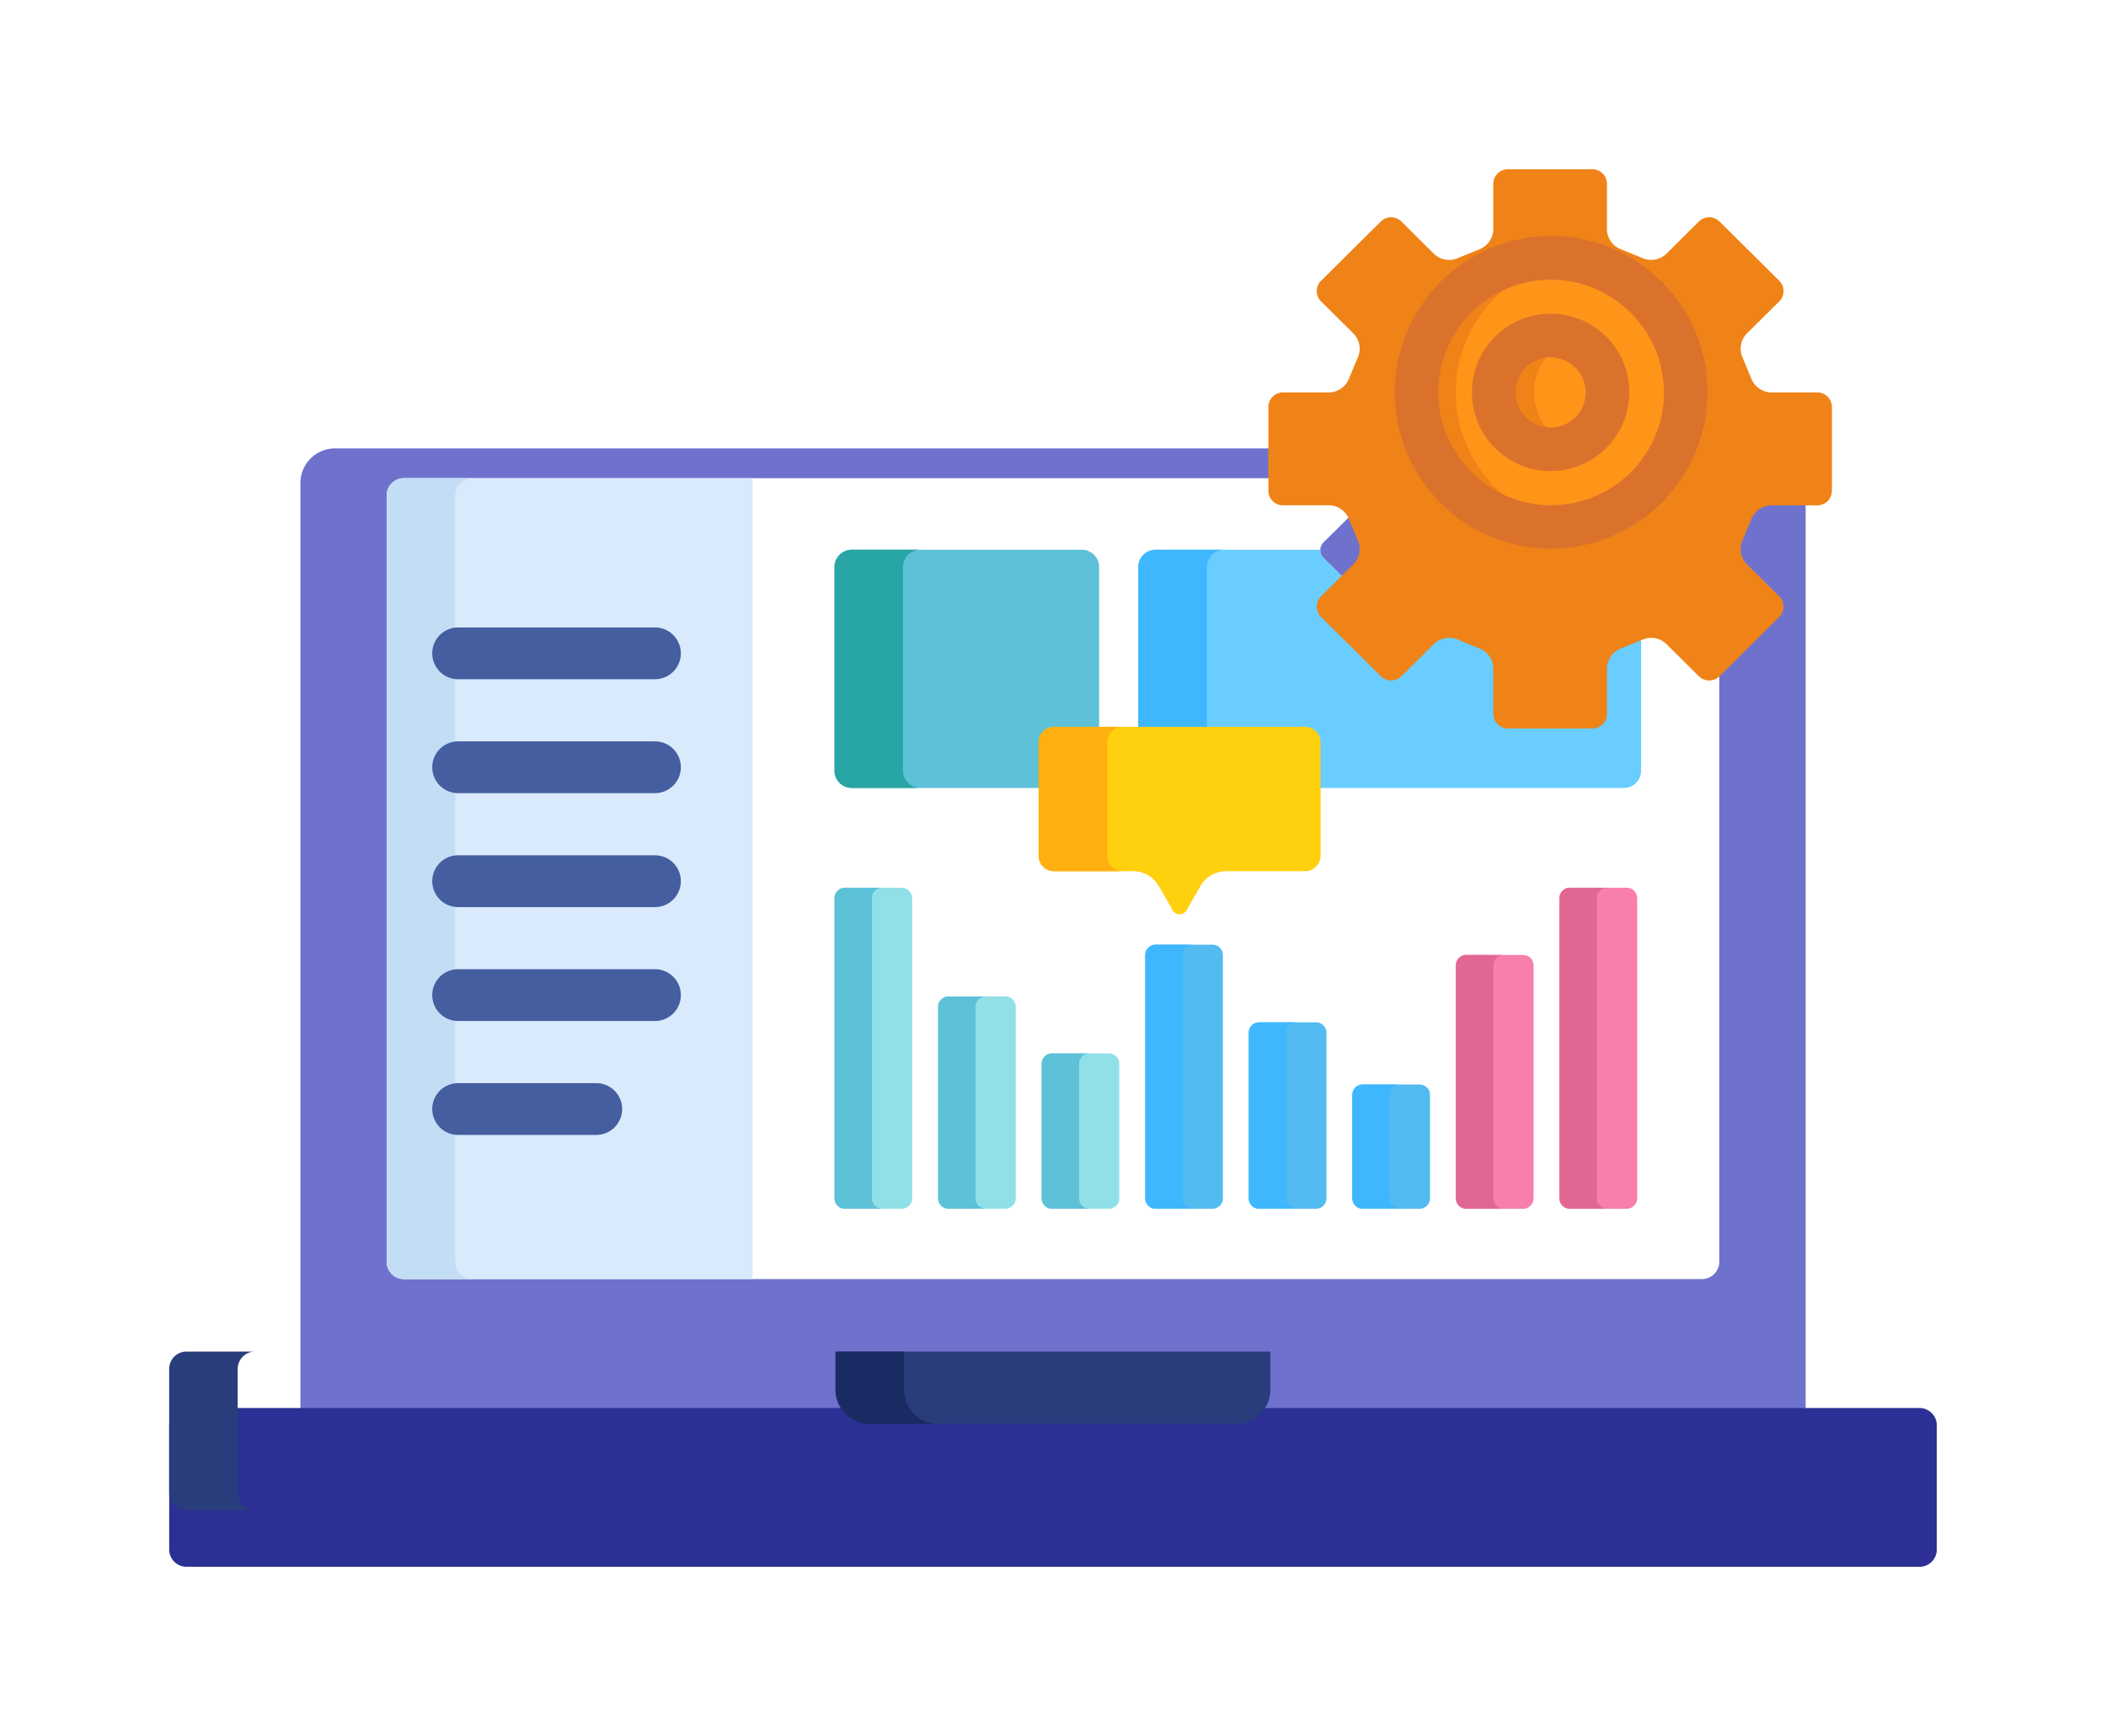
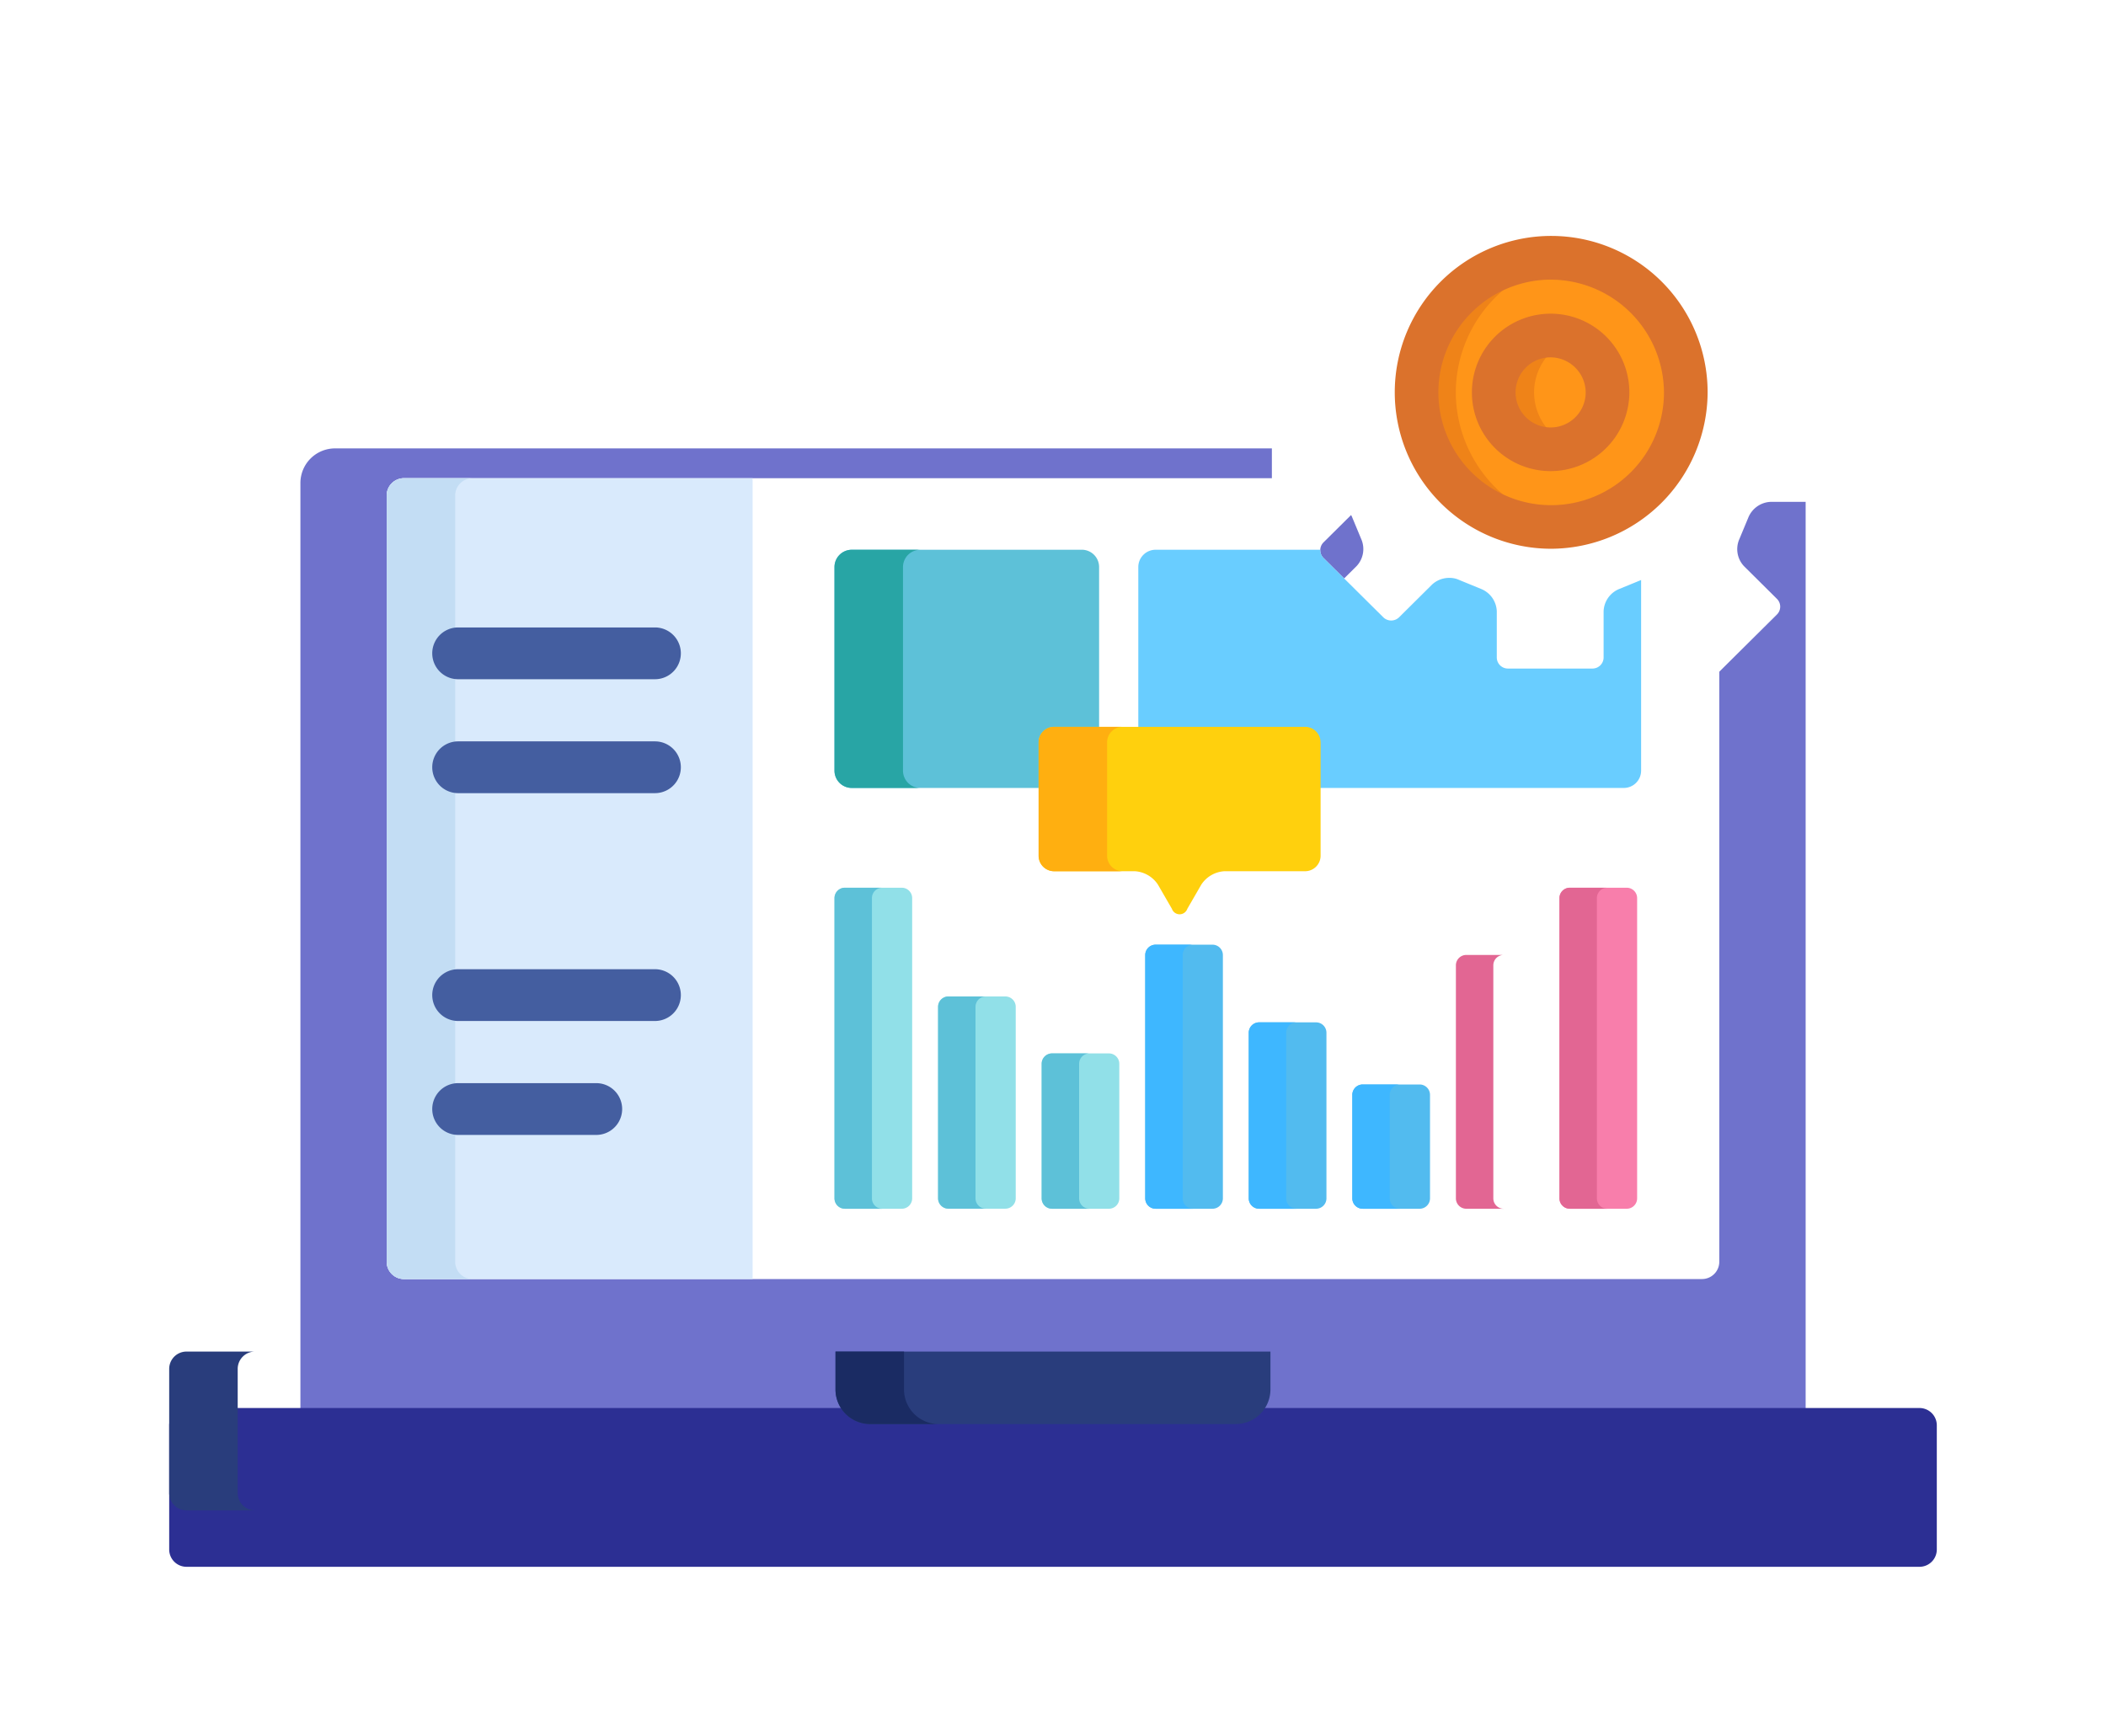
<svg xmlns="http://www.w3.org/2000/svg" width="112.025" height="92.35" viewBox="0 0 112.025 92.35">
  <defs>
    <filter id="Path_340" x="6.978" y="14.849" width="98.068" height="69.236" filterUnits="userSpaceOnUse">
      <feOffset dy="3" input="SourceAlpha" />
      <feGaussianBlur stdDeviation="3" result="blur" />
      <feFlood flood-opacity="0.161" />
      <feComposite operator="in" in2="blur" />
      <feComposite in="SourceGraphic" />
    </filter>
    <filter id="Path_348" x="0" y="65.902" width="112.025" height="26.448" filterUnits="userSpaceOnUse">
      <feOffset dy="3" input="SourceAlpha" />
      <feGaussianBlur stdDeviation="3" result="blur-2" />
      <feFlood flood-opacity="0.161" />
      <feComposite operator="in" in2="blur-2" />
      <feComposite in="SourceGraphic" />
    </filter>
    <filter id="Path_375" x="58.47" y="0" width="47.978" height="47.75" filterUnits="userSpaceOnUse">
      <feOffset dy="3" input="SourceAlpha" />
      <feGaussianBlur stdDeviation="3" result="blur-3" />
      <feFlood flood-opacity="0.161" />
      <feComposite operator="in" in2="blur-3" />
      <feComposite in="SourceGraphic" />
    </filter>
  </defs>
  <g id="_001-null-1" data-name="001-null-1" transform="translate(9 -7.676)">
    <g transform="matrix(1, 0, 0, 1, -9, 7.68)" filter="url(#Path_340)">
      <path id="Path_340-2" data-name="Path 340" d="M116.211,109.274a1.343,1.343,0,0,0-1.2.855l-.469,1.127a1.322,1.322,0,0,0,.247,1.44l1.753,1.74a.585.585,0,0,1,0,.83l-3.179,3.155a.6.6,0,0,1-.84,0l-1.753-1.74a1.335,1.335,0,0,0-.927-.356,1.214,1.214,0,0,0-.528.115l-1.143.468a1.333,1.333,0,0,0-.846,1.195v2.453a.591.591,0,0,1-.591.591h-4.5a.591.591,0,0,1-.591-.591V118.1a1.336,1.336,0,0,0-.857-1.2l-1.143-.469a1.2,1.2,0,0,0-.517-.11,1.336,1.336,0,0,0-.927.356l-1.753,1.74a.6.6,0,0,1-.84,0l-3.18-3.155a.585.585,0,0,1,0-.83l1.754-1.74a1.325,1.325,0,0,0,.242-1.451l-.468-1.126a1.34,1.34,0,0,0-1.2-.844H90.266a.593.593,0,0,1-.591-.59V106.43H39.836A1.842,1.842,0,0,0,38,108.266v49.4h80.068V109.274Z" transform="translate(-22.02 -85.58)" fill="#6f72cc" />
    </g>
    <path id="Path_341" data-name="Path 341" d="M133.769,138.831a.6.6,0,0,1-.84,0l-1.753-1.74a1.335,1.335,0,0,0-.927-.356,1.214,1.214,0,0,0-.528.115l-1.143.468a1.333,1.333,0,0,0-.846,1.195v2.453a.591.591,0,0,1-.591.591h-4.5a.591.591,0,0,1-.591-.591v-2.453a1.336,1.336,0,0,0-.857-1.2l-1.143-.469a1.2,1.2,0,0,0-.517-.11,1.336,1.336,0,0,0-.927.356l-1.753,1.74a.6.6,0,0,1-.84,0l-3.18-3.155a.585.585,0,0,1,0-.83l1.754-1.74a1.325,1.325,0,0,0,.242-1.451l-.093-.224H63.918a.921.921,0,0,0-.918.918v40.769a.921.921,0,0,0,.918.918h69.05a.921.921,0,0,0,.918-.918v-34.4Z" transform="translate(-51.431 -98.315)" fill="#fff" />
    <path id="Path_342" data-name="Path 342" d="M203.75,162.4a.64.64,0,0,1,.639-.639h2.395v-8.685a.921.921,0,0,0-.918-.918H193.626a.921.921,0,0,0-.918.918v10.836a.921.921,0,0,0,.918.918H203.75V162.4Z" transform="translate(-157.319 -115.237)" fill="#5dc1d8" />
    <path id="Path_343" data-name="Path 343" d="M307.448,153.771l-1.143.468a1.333,1.333,0,0,0-.846,1.195v2.453a.591.591,0,0,1-.591.591h-4.5a.591.591,0,0,1-.591-.591v-2.453a1.336,1.336,0,0,0-.857-1.2l-1.143-.469a1.2,1.2,0,0,0-.517-.11,1.336,1.336,0,0,0-.927.356l-1.753,1.74a.6.6,0,0,1-.84,0l-3.18-3.155a.581.581,0,0,1-.172-.415c0-.008,0-.015,0-.023h-8.762a.921.921,0,0,0-.918.918v8.685h8.872a.64.64,0,0,1,.639.639v2.43h16.317a.921.921,0,0,0,.918-.918V153.768Z" transform="translate(-229.158 -115.236)" fill="#69cdff" />
    <path id="Path_344" data-name="Path 344" d="M196.352,163.913V153.077a.921.921,0,0,1,.918-.918h-3.644a.921.921,0,0,0-.918.918v10.836a.921.921,0,0,0,.918.918h3.644A.921.921,0,0,1,196.352,163.913Z" transform="translate(-157.319 -115.236)" fill="#28a5a5" />
-     <path id="Path_345" data-name="Path 345" d="M284.352,161.763v-8.685a.921.921,0,0,1,.918-.918h-3.644a.921.921,0,0,0-.918.918v8.685Z" transform="translate(-229.158 -115.236)" fill="#3eb7ff" />
    <path id="Path_346" data-name="Path 346" d="M63.918,131.431a.921.921,0,0,0-.918.918v40.769a.921.921,0,0,0,.918.918H82.466V131.431Z" transform="translate(-51.431 -98.315)" fill="#d9eafc" />
    <path id="Path_347" data-name="Path 347" d="M66.644,173.118V132.349a.921.921,0,0,1,.918-.918H63.918a.921.921,0,0,0-.918.918v40.769a.921.921,0,0,0,.918.918h3.644A.921.921,0,0,1,66.644,173.118Z" transform="translate(-51.431 -98.315)" fill="#c3ddf4" />
    <g transform="matrix(1, 0, 0, 1, -9, 7.68)" filter="url(#Path_348)">
      <path id="Path_348-2" data-name="Path 348" d="M94.025,391.96a.921.921,0,0,1-.918.918H.918A.921.921,0,0,1,0,391.96v-6.611a.921.921,0,0,1,.918-.918H93.107a.921.921,0,0,1,.918.918Z" transform="translate(9 -312.53)" fill="#2c2f93" />
    </g>
    <path id="Path_349" data-name="Path 349" d="M3.644,391.96v-6.611a.921.921,0,0,1,.918-.918H.918a.921.921,0,0,0-.918.918v6.611a.921.921,0,0,0,.918.918H4.562A.921.921,0,0,1,3.644,391.96Z" transform="translate(0 -304.853)" fill="#293d7c" />
    <g id="Group_26" data-name="Group 26" transform="translate(13.993 41.055)">
      <path id="Path_350" data-name="Path 350" d="M88.042,177.417H77.573a1.377,1.377,0,1,1,0-2.755H88.042a1.377,1.377,0,1,1,0,2.755Z" transform="translate(-76.196 -174.662)" fill="#445ea0" />
      <path id="Path_351" data-name="Path 351" d="M88.042,210.42H77.573a1.377,1.377,0,1,1,0-2.755H88.042a1.377,1.377,0,1,1,0,2.755Z" transform="translate(-76.196 -201.604)" fill="#445ea0" />
-       <path id="Path_352" data-name="Path 352" d="M88.042,243.424H77.573a1.377,1.377,0,0,1,0-2.755H88.042a1.377,1.377,0,0,1,0,2.755Z" transform="translate(-76.196 -228.547)" fill="#445ea0" />
      <path id="Path_353" data-name="Path 353" d="M88.042,276.427H77.573a1.377,1.377,0,1,1,0-2.755H88.042a1.377,1.377,0,1,1,0,2.755Z" transform="translate(-76.196 -255.49)" fill="#445ea0" />
      <path id="Path_354" data-name="Path 354" d="M84.92,309.431H77.573a1.377,1.377,0,0,1,0-2.755H84.92a1.377,1.377,0,0,1,0,2.755Z" transform="translate(-76.196 -282.433)" fill="#445ea0" />
    </g>
    <g id="Group_27" data-name="Group 27" transform="translate(35.389 54.902)">
      <path id="Path_355" data-name="Path 355" d="M196.84,266.589a.553.553,0,0,1-.551.551h-3.03a.553.553,0,0,1-.551-.551V250.613a.553.553,0,0,1,.551-.551h3.03a.553.553,0,0,1,.551.551Z" transform="translate(-192.708 -250.062)" fill="#91e0e8" />
      <path id="Path_356" data-name="Path 356" d="M226.839,292.3a.553.553,0,0,1-.551.551h-3.03a.553.553,0,0,1-.551-.551V282.111a.553.553,0,0,1,.551-.551h3.03a.553.553,0,0,1,.551.551Z" transform="translate(-217.198 -275.776)" fill="#91e0e8" />
      <path id="Path_357" data-name="Path 357" d="M256.837,305.772a.553.553,0,0,1-.551.551h-3.03a.553.553,0,0,1-.551-.551V298.61a.553.553,0,0,1,.551-.551h3.03a.553.553,0,0,1,.551.551Z" transform="translate(-241.687 -289.245)" fill="#91e0e8" />
    </g>
    <g id="Group_28" data-name="Group 28" transform="translate(51.917 57.932)">
      <path id="Path_358" data-name="Path 358" d="M286.836,280.058a.553.553,0,0,1-.551.551h-3.03a.553.553,0,0,1-.551-.551V267.112a.553.553,0,0,1,.551-.551h3.03a.553.553,0,0,1,.551.551Z" transform="translate(-282.704 -266.561)" fill="#52bbef" />
      <path id="Path_359" data-name="Path 359" d="M316.834,298.425a.553.553,0,0,1-.551.551h-3.03a.553.553,0,0,1-.551-.551v-8.814a.553.553,0,0,1,.551-.551h3.03a.553.553,0,0,1,.551.551Z" transform="translate(-307.193 -284.928)" fill="#52bbef" />
      <path id="Path_360" data-name="Path 360" d="M346.833,313.119a.553.553,0,0,1-.551.551h-3.03a.553.553,0,0,1-.551-.551V307.61a.553.553,0,0,1,.551-.551h3.03a.553.553,0,0,1,.551.551Z" transform="translate(-331.683 -299.622)" fill="#52bbef" />
    </g>
    <g id="Group_29" data-name="Group 29" transform="translate(68.443 54.902)">
-       <path id="Path_361" data-name="Path 361" d="M376.831,282.507a.553.553,0,0,1-.551.551h-3.03a.553.553,0,0,1-.551-.551v-12.4a.553.553,0,0,1,.551-.551h3.03a.553.553,0,0,1,.551.551Z" transform="translate(-372.699 -265.98)" fill="#f87eab" />
      <path id="Path_362" data-name="Path 362" d="M406.83,266.589a.553.553,0,0,1-.551.551h-3.03a.553.553,0,0,1-.551-.551V250.613a.553.553,0,0,1,.551-.551h3.03a.553.553,0,0,1,.551.551Z" transform="translate(-397.189 -250.062)" fill="#f87eab" />
    </g>
    <g id="Group_30" data-name="Group 30" transform="translate(35.389 54.902)">
      <path id="Path_363" data-name="Path 363" d="M194.7,266.589V250.613a.553.553,0,0,1,.551-.551h-1.991a.553.553,0,0,0-.551.551v15.976a.553.553,0,0,0,.551.551h1.991A.553.553,0,0,1,194.7,266.589Z" transform="translate(-192.708 -250.062)" fill="#5dc1d8" />
      <path id="Path_364" data-name="Path 364" d="M224.7,292.3V282.111a.553.553,0,0,1,.551-.551h-1.991a.553.553,0,0,0-.551.551V292.3a.553.553,0,0,0,.551.551h1.991A.553.553,0,0,1,224.7,292.3Z" transform="translate(-217.198 -275.776)" fill="#5dc1d8" />
      <path id="Path_365" data-name="Path 365" d="M254.7,305.772V298.61a.553.553,0,0,1,.551-.551h-1.991a.553.553,0,0,0-.551.551v7.162a.553.553,0,0,0,.551.551h1.991A.553.553,0,0,1,254.7,305.772Z" transform="translate(-241.687 -289.245)" fill="#5dc1d8" />
    </g>
    <g id="Group_31" data-name="Group 31" transform="translate(51.916 57.932)">
      <path id="Path_366" data-name="Path 366" d="M284.7,280.058V267.112a.553.553,0,0,1,.551-.551h-1.991a.553.553,0,0,0-.551.551v12.946a.553.553,0,0,0,.551.551h1.991A.553.553,0,0,1,284.7,280.058Z" transform="translate(-282.704 -266.561)" fill="#3eb7ff" />
      <path id="Path_367" data-name="Path 367" d="M314.693,298.425v-8.814a.553.553,0,0,1,.551-.551h-1.991a.553.553,0,0,0-.551.551v8.814a.553.553,0,0,0,.551.551h1.991A.553.553,0,0,1,314.693,298.425Z" transform="translate(-307.193 -284.928)" fill="#3eb7ff" />
      <path id="Path_368" data-name="Path 368" d="M344.692,313.119V307.61a.553.553,0,0,1,.551-.551h-1.991a.553.553,0,0,0-.551.551v5.509a.553.553,0,0,0,.551.551h1.991A.553.553,0,0,1,344.692,313.119Z" transform="translate(-331.683 -299.622)" fill="#3eb7ff" />
    </g>
    <g id="Group_32" data-name="Group 32" transform="translate(68.444 54.902)">
      <path id="Path_369" data-name="Path 369" d="M374.691,282.507v-12.4a.553.553,0,0,1,.551-.551h-1.991a.553.553,0,0,0-.551.551v12.4a.553.553,0,0,0,.551.551h1.991A.553.553,0,0,1,374.691,282.507Z" transform="translate(-372.7 -265.98)" fill="#e26693" />
      <path id="Path_370" data-name="Path 370" d="M404.689,266.589V250.613a.553.553,0,0,1,.551-.551h-1.991a.553.553,0,0,0-.551.551v15.976a.553.553,0,0,0,.551.551h1.991A.553.553,0,0,1,404.689,266.589Z" transform="translate(-397.189 -250.062)" fill="#e26693" />
    </g>
    <path id="Path_371" data-name="Path 371" d="M193,384.431v2.02a1.842,1.842,0,0,0,1.836,1.836H214.3a1.842,1.842,0,0,0,1.836-1.836v-2.02Z" transform="translate(-157.557 -304.853)" fill="#293d7c" />
    <path id="Path_372" data-name="Path 372" d="M196.644,386.451v-2.02H193v2.02a1.842,1.842,0,0,0,1.836,1.836h3.644A1.842,1.842,0,0,1,196.644,386.451Z" transform="translate(-157.557 -304.853)" fill="#1a2b63" />
    <path id="Path_373" data-name="Path 373" d="M266.832,204.278a.825.825,0,0,0-.823-.823H252.658a.826.826,0,0,0-.823.823v6.035a.825.825,0,0,0,.823.823h4.288a1.581,1.581,0,0,1,1.235.713l.742,1.284a.435.435,0,0,0,.823,0l.742-1.284a1.581,1.581,0,0,1,1.235-.713h4.288a.825.825,0,0,0,.823-.823v-6.035Z" transform="translate(-205.587 -157.112)" fill="#ffd00d" />
    <path id="Path_374" data-name="Path 374" d="M255.478,210.313v-6.035a.825.825,0,0,1,.823-.823h-3.644a.826.826,0,0,0-.823.823v6.035a.825.825,0,0,0,.823.823H256.3A.825.825,0,0,1,255.478,210.313Z" transform="translate(-205.587 -157.112)" fill="#ffaf10" />
    <g transform="matrix(1, 0, 0, 1, -9, 7.68)" filter="url(#Path_375)">
-       <path id="Path_375-2" data-name="Path 375" d="M330.354,54.546a.777.777,0,0,0,.774.774h4.5a.776.776,0,0,0,.774-.774V52.092a1.161,1.161,0,0,1,.733-1.025l1.154-.473a1.17,1.17,0,0,1,1.246.207l1.753,1.74a.784.784,0,0,0,1.1,0l3.179-3.155a.769.769,0,0,0,0-1.09l-1.753-1.74a1.152,1.152,0,0,1-.207-1.239l.473-1.137a1.168,1.168,0,0,1,1.028-.731h2.484a.776.776,0,0,0,.774-.774V38.217a.776.776,0,0,0-.774-.774h-2.484a1.168,1.168,0,0,1-1.028-.731l-.473-1.137a1.151,1.151,0,0,1,.207-1.239l1.753-1.74a.769.769,0,0,0,0-1.09l-3.179-3.156a.784.784,0,0,0-1.1,0l-1.753,1.74a1.171,1.171,0,0,1-1.246.207l-1.154-.473A1.161,1.161,0,0,1,336.4,28.8V26.344a.777.777,0,0,0-.774-.774h-4.5a.776.776,0,0,0-.774.774V28.8a1.161,1.161,0,0,1-.732,1.025l-1.153.473a1.171,1.171,0,0,1-1.246-.207l-1.753-1.74a.784.784,0,0,0-1.1,0l-3.18,3.155a.769.769,0,0,0,0,1.09l1.753,1.74a1.151,1.151,0,0,1,.207,1.239l-.473,1.137a1.168,1.168,0,0,1-1.028.731h-2.484a.776.776,0,0,0-.774.774v4.456a.776.776,0,0,0,.774.774h2.484a1.168,1.168,0,0,1,1.028.731l.473,1.137a1.15,1.15,0,0,1-.207,1.239l-1.753,1.74a.769.769,0,0,0,0,1.09l3.18,3.155a.784.784,0,0,0,1.1,0l1.753-1.74a1.171,1.171,0,0,1,1.246-.207l1.154.473a1.161,1.161,0,0,1,.732,1.025v2.454Z" transform="translate(-250.92 -19.57)" fill="#ef8318" />
-     </g>
+       </g>
    <ellipse id="Ellipse_16" data-name="Ellipse 16" cx="7.213" cy="7.159" rx="7.213" ry="7.159" transform="translate(66.245 21.392)" fill="#ff9518" />
    <path id="Path_376" data-name="Path 376" d="M362.924,74.745a7.178,7.178,0,0,1,6.117-7.077,7.322,7.322,0,0,0-1.1-.082,7.159,7.159,0,1,0,0,14.318,7.3,7.3,0,0,0,1.1-.082A7.178,7.178,0,0,1,362.924,74.745Z" transform="translate(-294.485 -46.194)" fill="#ef8318" />
    <path id="Path_377" data-name="Path 377" d="M362.781,77.9a8.321,8.321,0,1,1,8.375-8.321A8.357,8.357,0,0,1,362.781,77.9Zm0-14.318a6,6,0,1,0,6.053,6A6.033,6.033,0,0,0,362.781,63.584Z" transform="translate(-289.322 -41.031)" fill="#db722c" />
    <ellipse id="Ellipse_17" data-name="Ellipse 17" cx="3.049" cy="3.026" rx="3.049" ry="3.026" transform="translate(70.409 25.524)" fill="#ff9518" />
    <path id="Path_378" data-name="Path 378" d="M385.6,93.116a3.025,3.025,0,0,1,1.952-2.821,3.026,3.026,0,1,0,0,5.642A3.025,3.025,0,0,1,385.6,93.116Z" transform="translate(-312.997 -64.566)" fill="#ef8318" />
    <path id="Path_379" data-name="Path 379" d="M381.294,92.141a4.188,4.188,0,1,1,4.211-4.188A4.2,4.2,0,0,1,381.294,92.141Zm0-6.053a1.865,1.865,0,1,0,1.888,1.865A1.879,1.879,0,0,0,381.294,86.088Z" transform="translate(-307.834 -59.402)" fill="#db722c" />
  </g>
</svg>